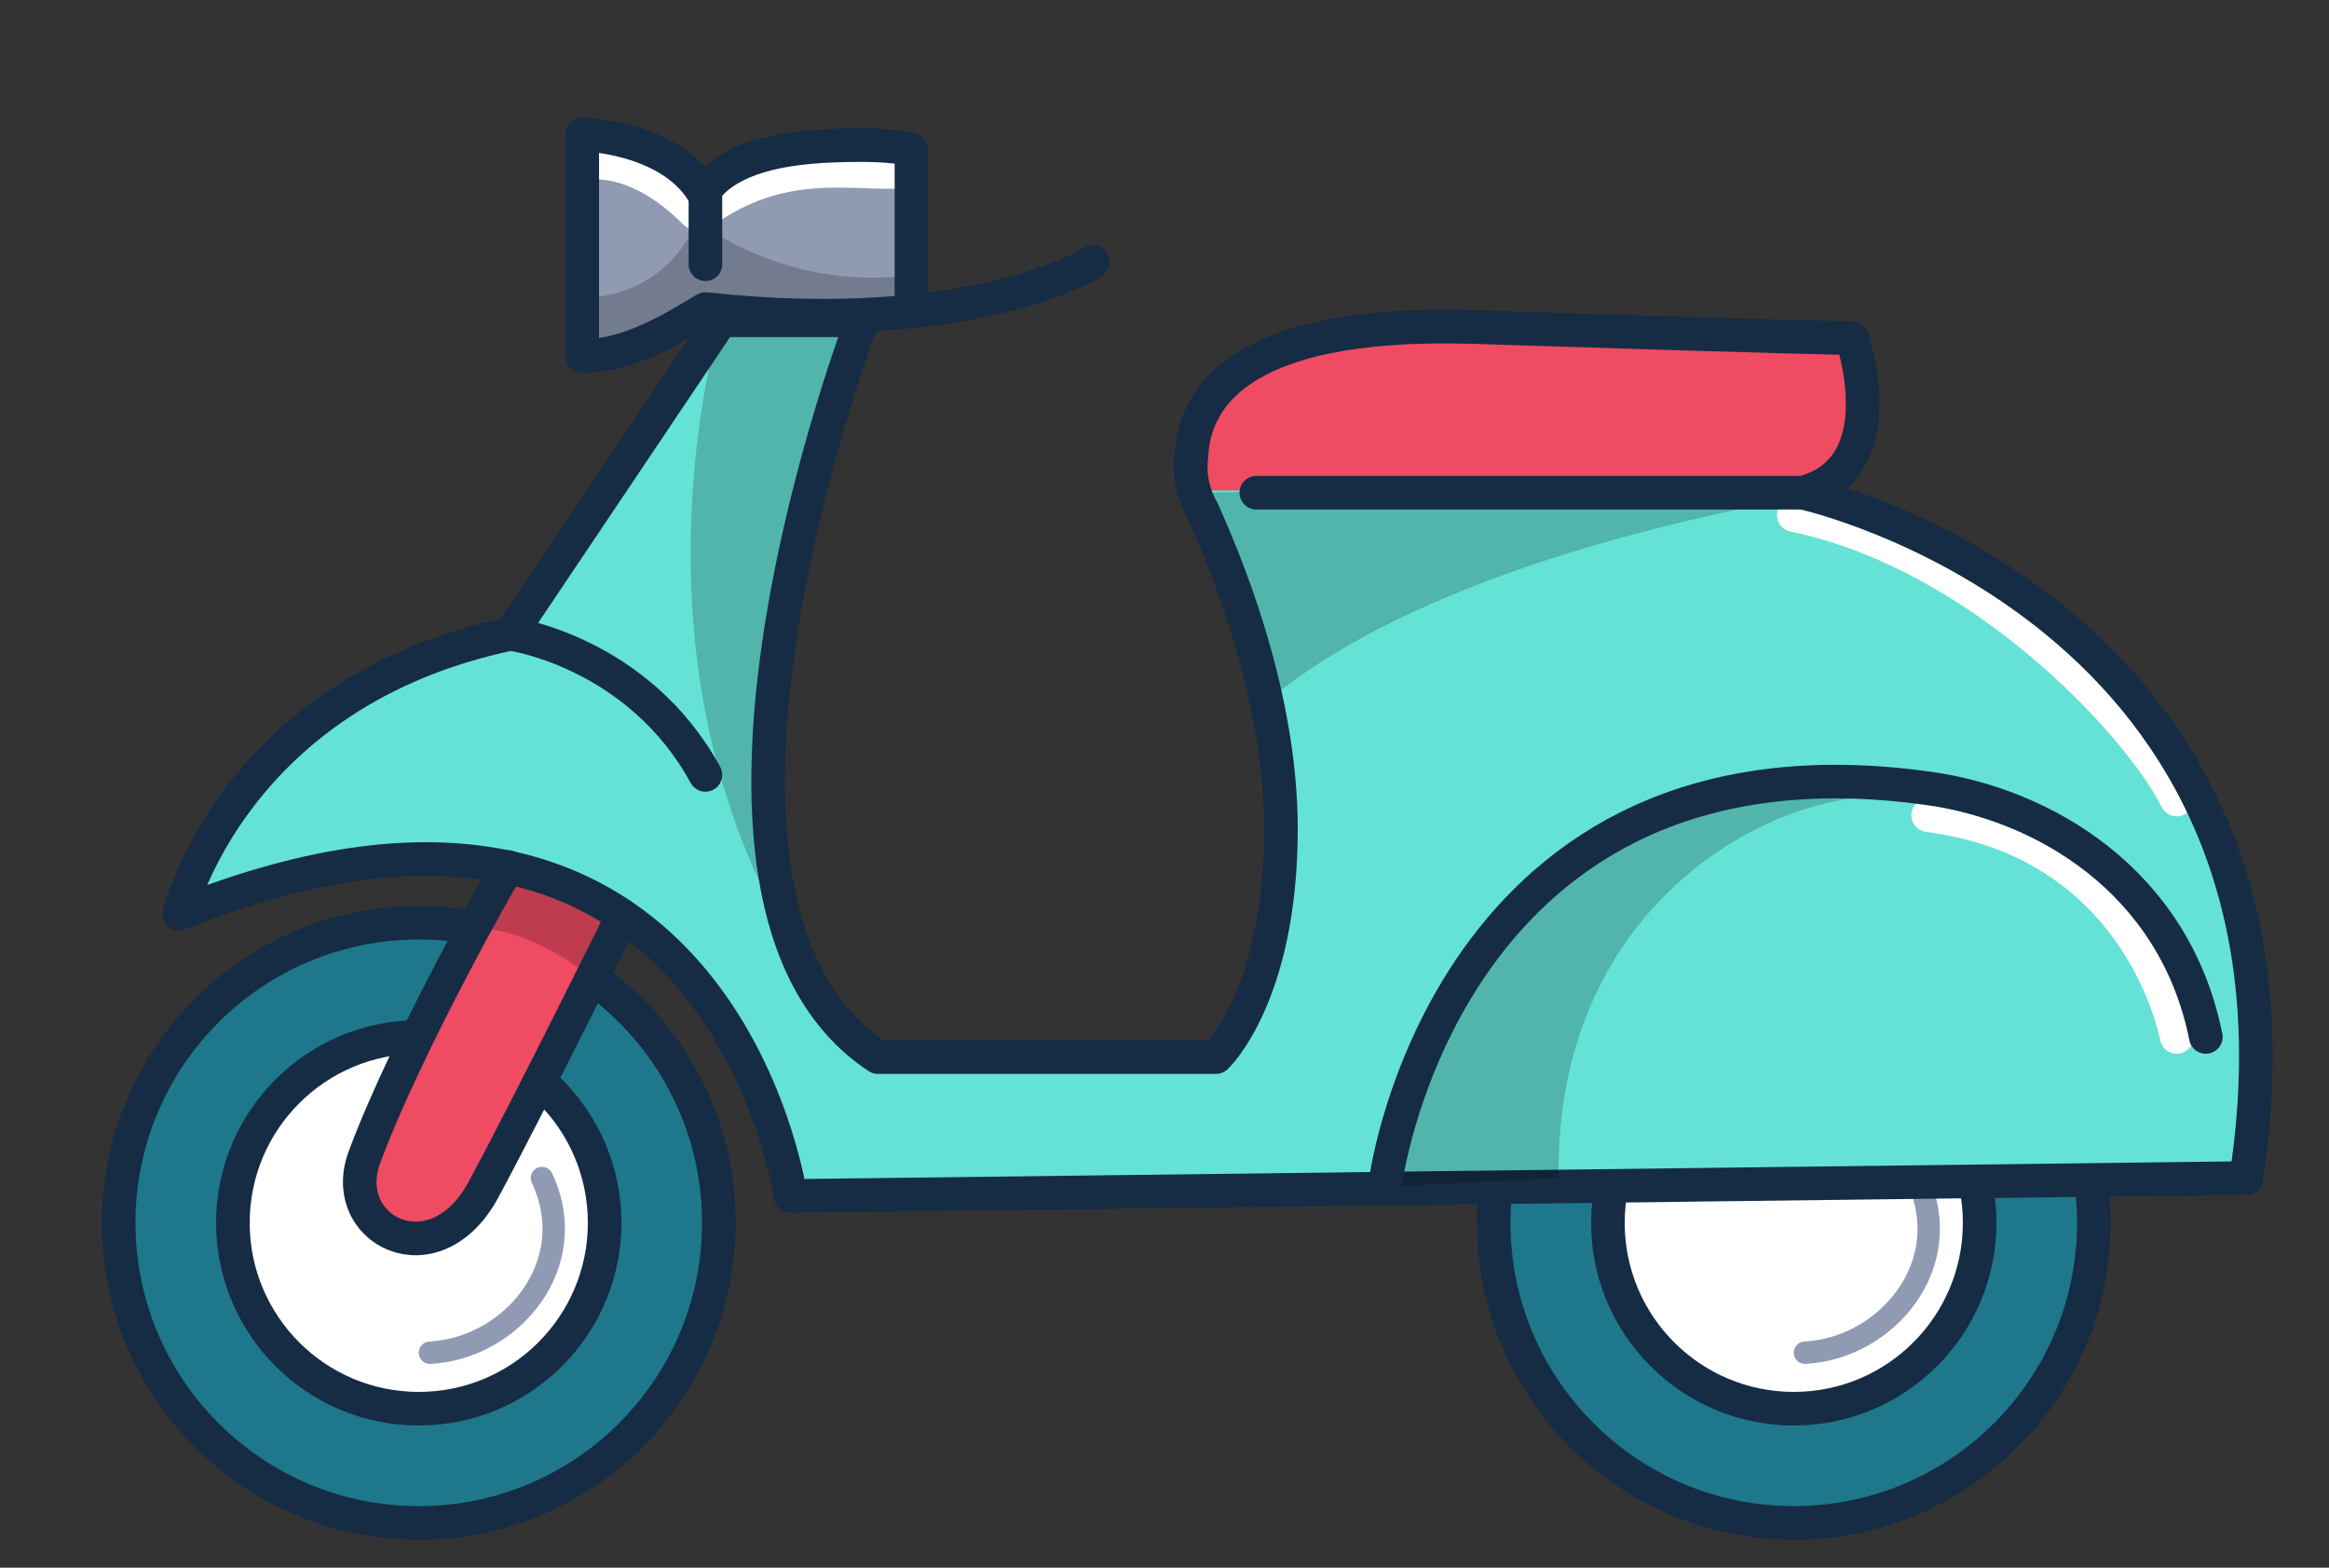
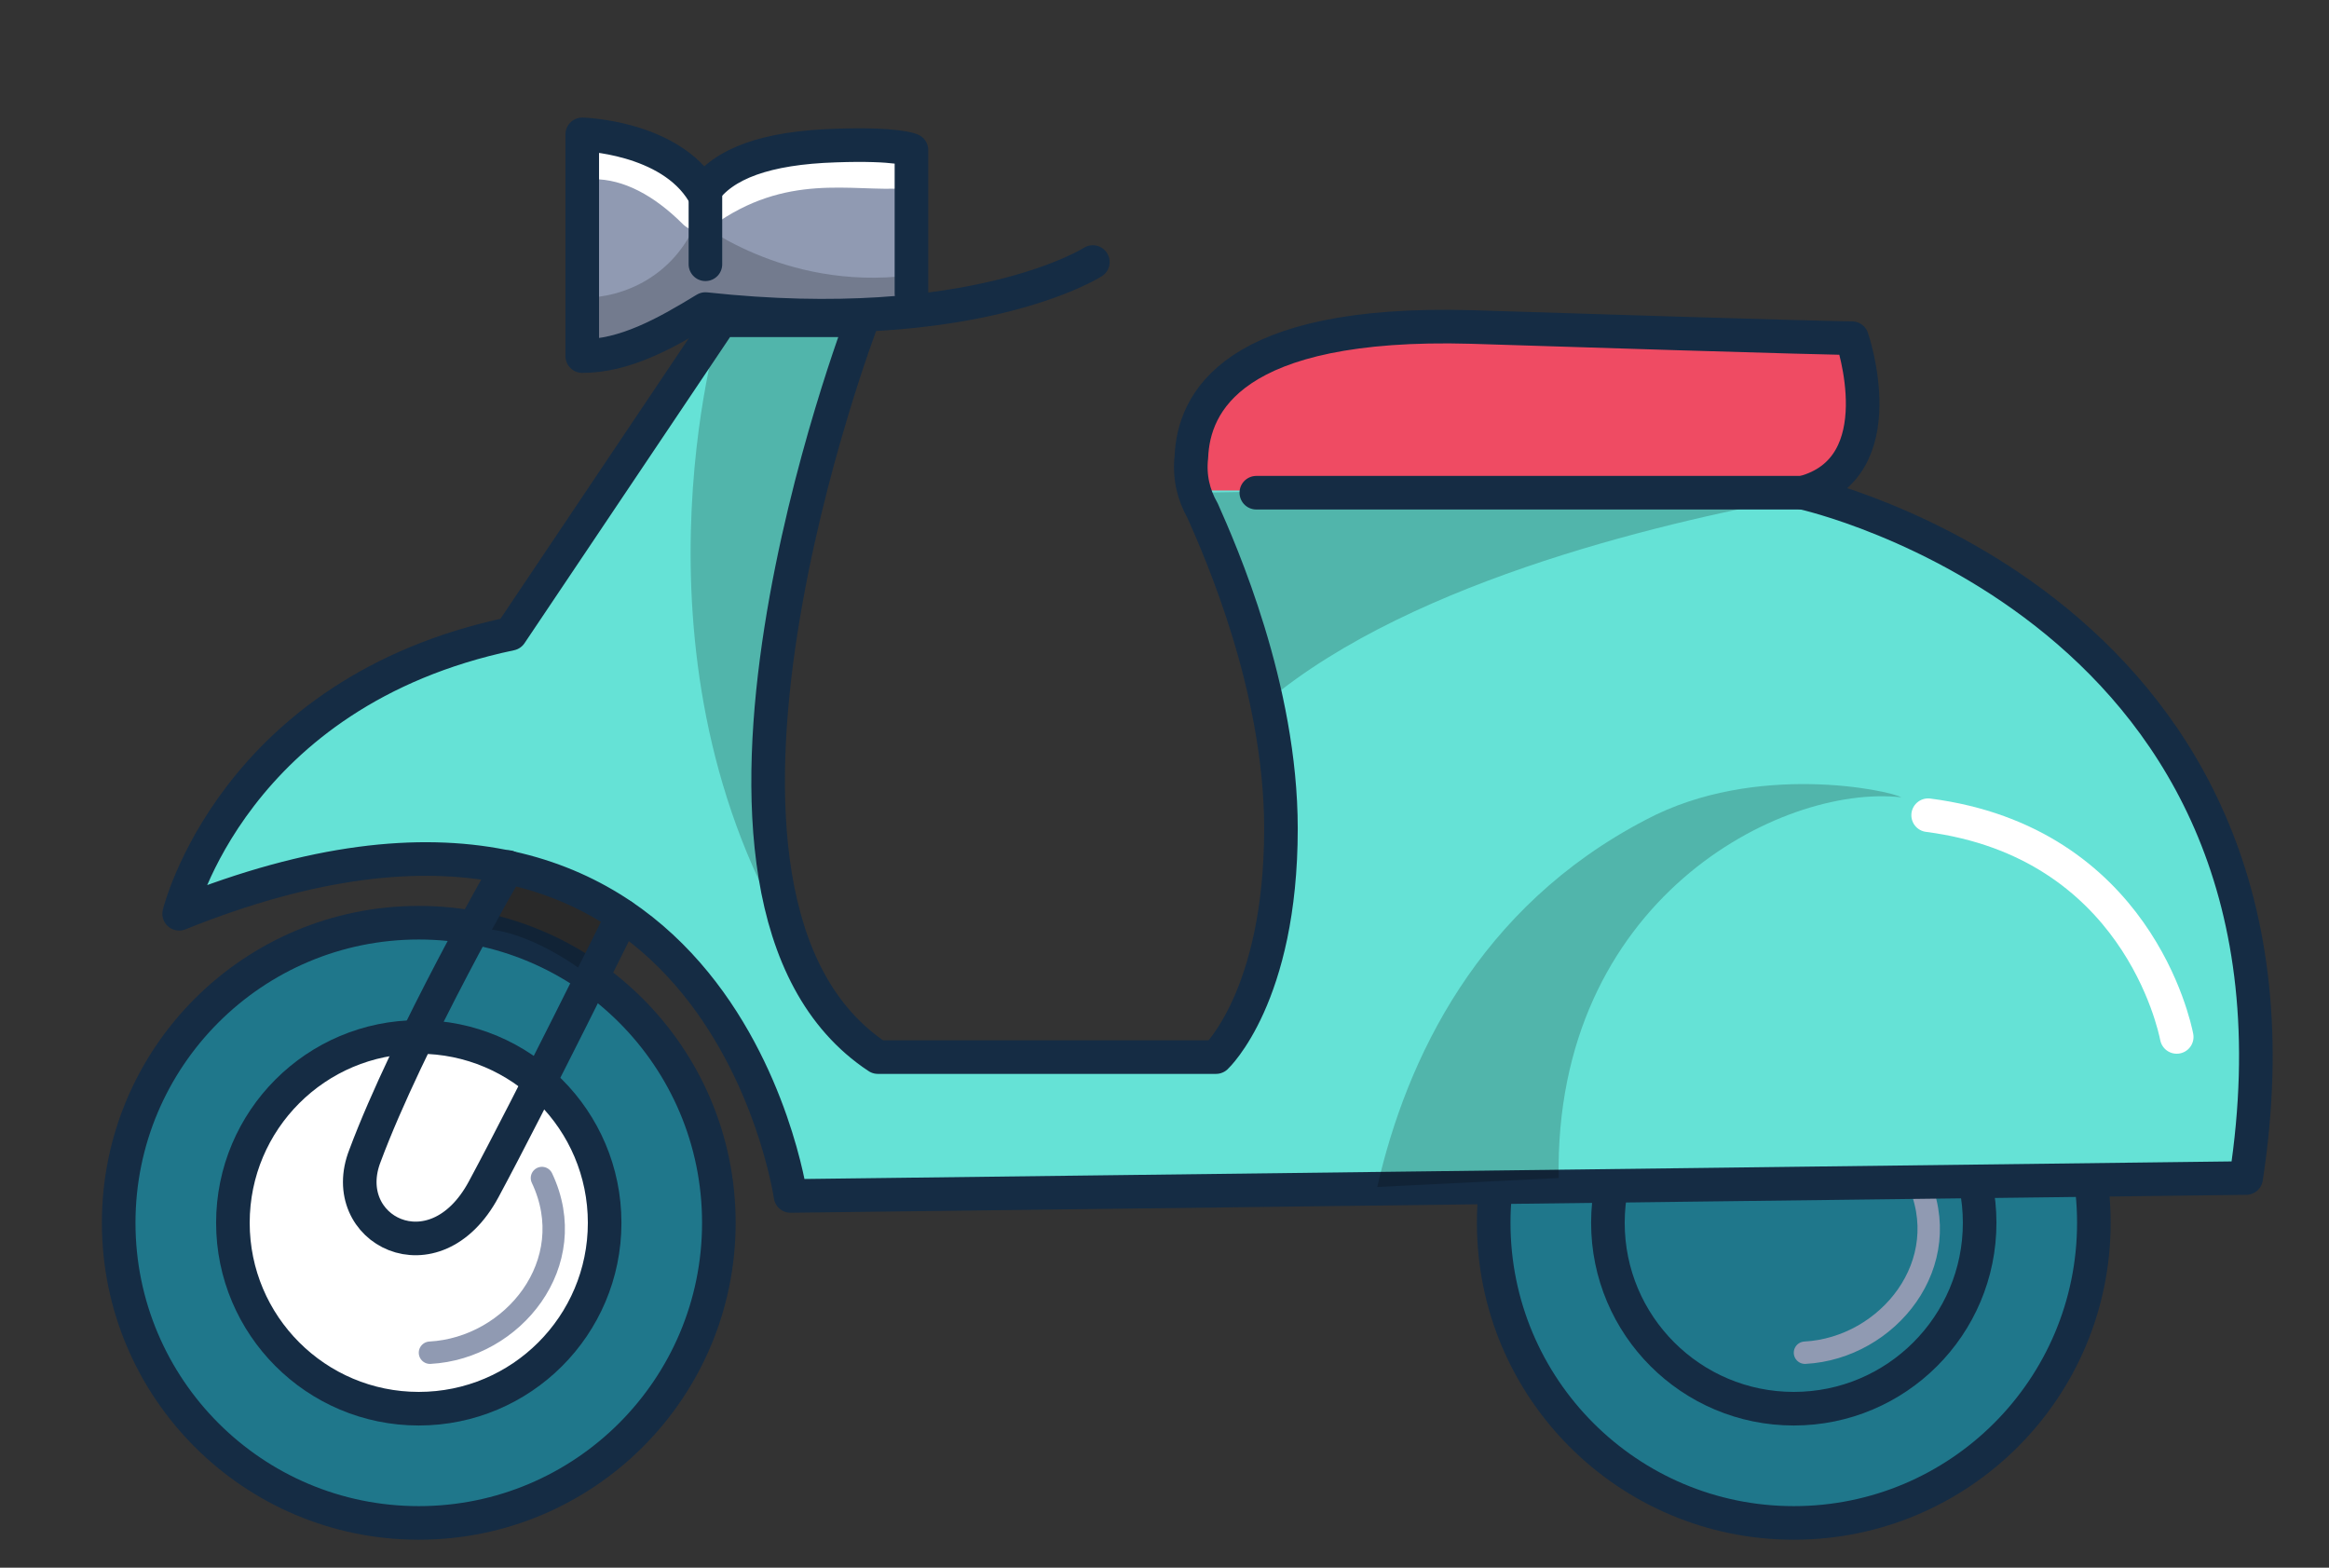
<svg xmlns="http://www.w3.org/2000/svg" version="1.1" x="0px" y="0px" viewBox="0 0 104 70" style="enable-background:new 0 0 104 70;" xml:space="preserve">
  <rect x="0" y="0" width="104" height="70" fill="#333333" stroke="none" />
  <style type="text/css">
	.st0{display:none;}
	.st1{display:inline;fill:url(#SVGID_1_);}
	.st2{fill:#1F778B;}
	.st3{fill:none;stroke:#152C44;stroke-width:1.5;stroke-linecap:round;stroke-linejoin:round;stroke-miterlimit:10;}
	.st4{fill:#FFFFFF;}
	.st5{fill:none;stroke:#909AB2;stroke-linecap:round;stroke-linejoin:round;stroke-miterlimit:10;}
	.st6{fill:#65E2D6;}
	.st7{opacity:0.2;}
	.st8{fill:#EF4B63;}
	.st9{fill:none;stroke:#FFFFFF;stroke-width:1.5;stroke-linecap:round;stroke-linejoin:round;stroke-miterlimit:10;}
	.st10{fill:#909AB2;}
	.st11{fill:none;stroke:#FFFFFF;stroke-width:2;stroke-linecap:round;stroke-linejoin:round;stroke-miterlimit:10;}
</style>
  <g id="Layer_2" class="st0">
    <linearGradient id="SVGID_1_" gradientUnits="userSpaceOnUse" x1="27.969" y1="11.479" x2="6.28" y2="11.479">
      <stop offset="0" style="stop-color:#FCCF65" />
      <stop offset="1" style="stop-color:#FCCF65;stop-opacity:0" />
    </linearGradient>
    <path class="st1" d="M6.5,0.8L28,7c0,0,0,5,0,8.1c-3.1,0.3-21.7,7.1-21.7,7.1L6.5,0.8z" />
  </g>
  <g id="Layer_3">
    <g>
      <g>
        <circle class="st2" cx="80.1" cy="54.6" r="13.4" />
        <circle class="st3" cx="80.1" cy="54.6" r="13.4" />
-         <circle class="st4" cx="80.1" cy="54.6" r="8.3" />
        <circle class="st3" cx="80.1" cy="54.6" r="8.3" />
        <path class="st5" d="M80.6,60.4c3.7-0.2,6.8-4,5-7.8" />
      </g>
      <g>
        <circle class="st2" cx="18.7" cy="54.6" r="13.4" />
        <circle class="st3" cx="18.7" cy="54.6" r="13.4" />
        <circle class="st4" cx="18.7" cy="54.6" r="8.3" />
        <circle class="st3" cx="18.7" cy="54.6" r="8.3" />
        <path class="st5" d="M19.2,60.4c3.7-0.2,6.8-4,5-7.8" />
      </g>
      <path class="st6" d="M100.3,52.6l-27.5,0.3L61.5,53l-26.2,0.3c0,0-3.2-22.3-27.3-12.6c0,0,2.4-9.9,14.8-12.5l9.4-13.9c0,0,0,0,0,0    l6.4,0c0,0,0,0.1-0.1,0.2c-0.7,1.9-6.6,18.4-3,27.8c0.8,2,2,3.7,3.7,4.9h15.1c0,0,2.9-2.7,2.9-10.2c0-2-0.3-3.9-0.7-5.7    c-0.8-4-2.3-7.3-2.9-8.5c-0.1-0.2-0.2-0.5-0.3-0.8c0,0,0,0,0,0c-0.2-0.5-0.2-1-0.2-1.6c0.1-2.4,1.8-6.1,12.5-5.8    c15.6,0.5,17,0.5,17,0.5s1.7,4.7-1.1,6.4c-0.3,0.2-0.7,0.3-1.1,0.4c0,0,0.1,0,0.4,0.1c0,0,0,0,0,0C83.8,22.8,103.9,29,100.3,52.6z    " />
      <path class="st7" d="M35.5,42.3c-7.8-12.7-3.5-27.5-3.3-28c0,0,0,0,0,0l6.3,0.2C37.8,16.5,31.9,32.9,35.5,42.3z" />
      <path class="st8" d="M81.6,21.5c-0.3,0.2-0.7,0.3-1.1,0.4H53.4c-0.2-0.5-0.2-1-0.2-1.6c0.1-2.4,1.8-6.1,12.5-5.8    c15.6,0.5,17,0.5,17,0.5S84.4,19.8,81.6,21.5z" />
-       <path class="st8" d="M27.8,40.9c0,0-0.9,1.7-2,4c-1.4,2.7-3.1,6.1-4.2,8.2c-2.2,4.1-6.6,1.8-5.3-1.5c1.2-3.3,3.5-7.7,5-10.4    c0.8-1.5,1.4-2.5,1.4-2.5L27.8,40.9z" />
      <path class="st7" d="M27.8,40.9c0,0,0,0.7-1.1,3c-1.1-1-3.7-2.6-5.5-2.4c0.8-1.5,1.5-2.7,1.5-2.7L27.8,40.9z" />
-       <path class="st9" d="M80.1,23c8.3,1.7,15.4,9.3,17.1,12.7" />
      <path class="st7" d="M80.9,22.1C80.9,22.1,80.9,22.1,80.9,22.1c-6.1,1.1-17.7,3.7-24.3,9.2c-0.8-4-2.3-7.3-2.9-8.5    c-0.1-0.2-0.2-0.5-0.3-0.8c8-0.1,16.4-0.4,22.7-0.5C78.2,21.5,83.4,21.6,80.9,22.1z" />
      <path class="st3" d="M38.5,14.3c0,0-9.9,25.9,0.7,32.9h15.1c0,0,2.9-2.7,2.9-10.2c0-6.3-2.7-12.4-3.5-14.2    c-0.4-0.7-0.6-1.5-0.5-2.4c0.1-2.4,1.8-6.1,12.5-5.8c15.6,0.5,17,0.5,17,0.5s2,5.8-2.2,6.9c0,0,23.7,5.2,19.8,30.6l-65,0.8    c0,0-3.2-22.3-27.3-12.6c0,0,2.4-9.9,14.8-12.5l9.4-14L38.5,14.3z" />
      <path class="st10" d="M40.7,6.7l-0.1,5.6l0,1.3c0,0-1.7,0.8-9.1,0.2c-1.8,1-3.6,2.1-5.5,2.1V6c0,0,3.9,0.1,5.5,2.6    c0.9-1.3,2.8-2,5.9-2.1C40.1,6.4,40.7,6.7,40.7,6.7z" />
      <path class="st7" d="M40.6,12.3l0,1.3c0,0-1.7,0.8-9.1,0.2c-1.8,1-3.6,2.1-5.5,2.1v-2.6c1.9,0,4.1-1,5.1-3.4    C31.1,9.8,34.9,13,40.6,12.3z" />
      <path class="st11" d="M26.5,7c1.7,0,3.3,0.9,4.7,2.3c3.7-2.7,7-1.7,9.2-1.9" />
      <path class="st9" d="M86.1,36.4c9.3,1.2,11,9.4,11.1,9.9" />
      <path class="st3" d="M40.7,13.1V6.7c0,0-0.6-0.3-3.4-0.2c-3.1,0.1-5,0.8-5.9,2.1C29.9,6.1,26,6,26,6v9.9c1.9,0,3.7-1,5.5-2.1    c12,1.3,17.3-2.1,17.3-2.1" />
      <path class="st7" d="M84.9,35.6c-5.4-0.6-15.5,4.6-15.3,17L61.5,53c1.3-5.7,4.5-12.5,12-16.4C78.4,34,84.4,35.3,84.9,35.6z" />
      <line class="st3" x1="80.5" y1="22" x2="56.1" y2="22" />
-       <path class="st3" d="M61.9,52.6c0,0,2.8-20.4,24.2-17.4c5.1,0.7,11,4.1,12.4,11.1" />
-       <path class="st3" d="M22.8,28.3c0,0,5.7,0.8,8.7,6.3" />
      <path class="st3" d="M27.8,40.9c0,0-4.1,8.3-6.2,12.2c-2.2,4.1-6.6,1.8-5.3-1.5c1.9-5.1,6.4-13,6.4-12.9" />
      <line class="st3" x1="31.5" y1="8.6" x2="31.5" y2="11.8" />
    </g>
  </g>
</svg>